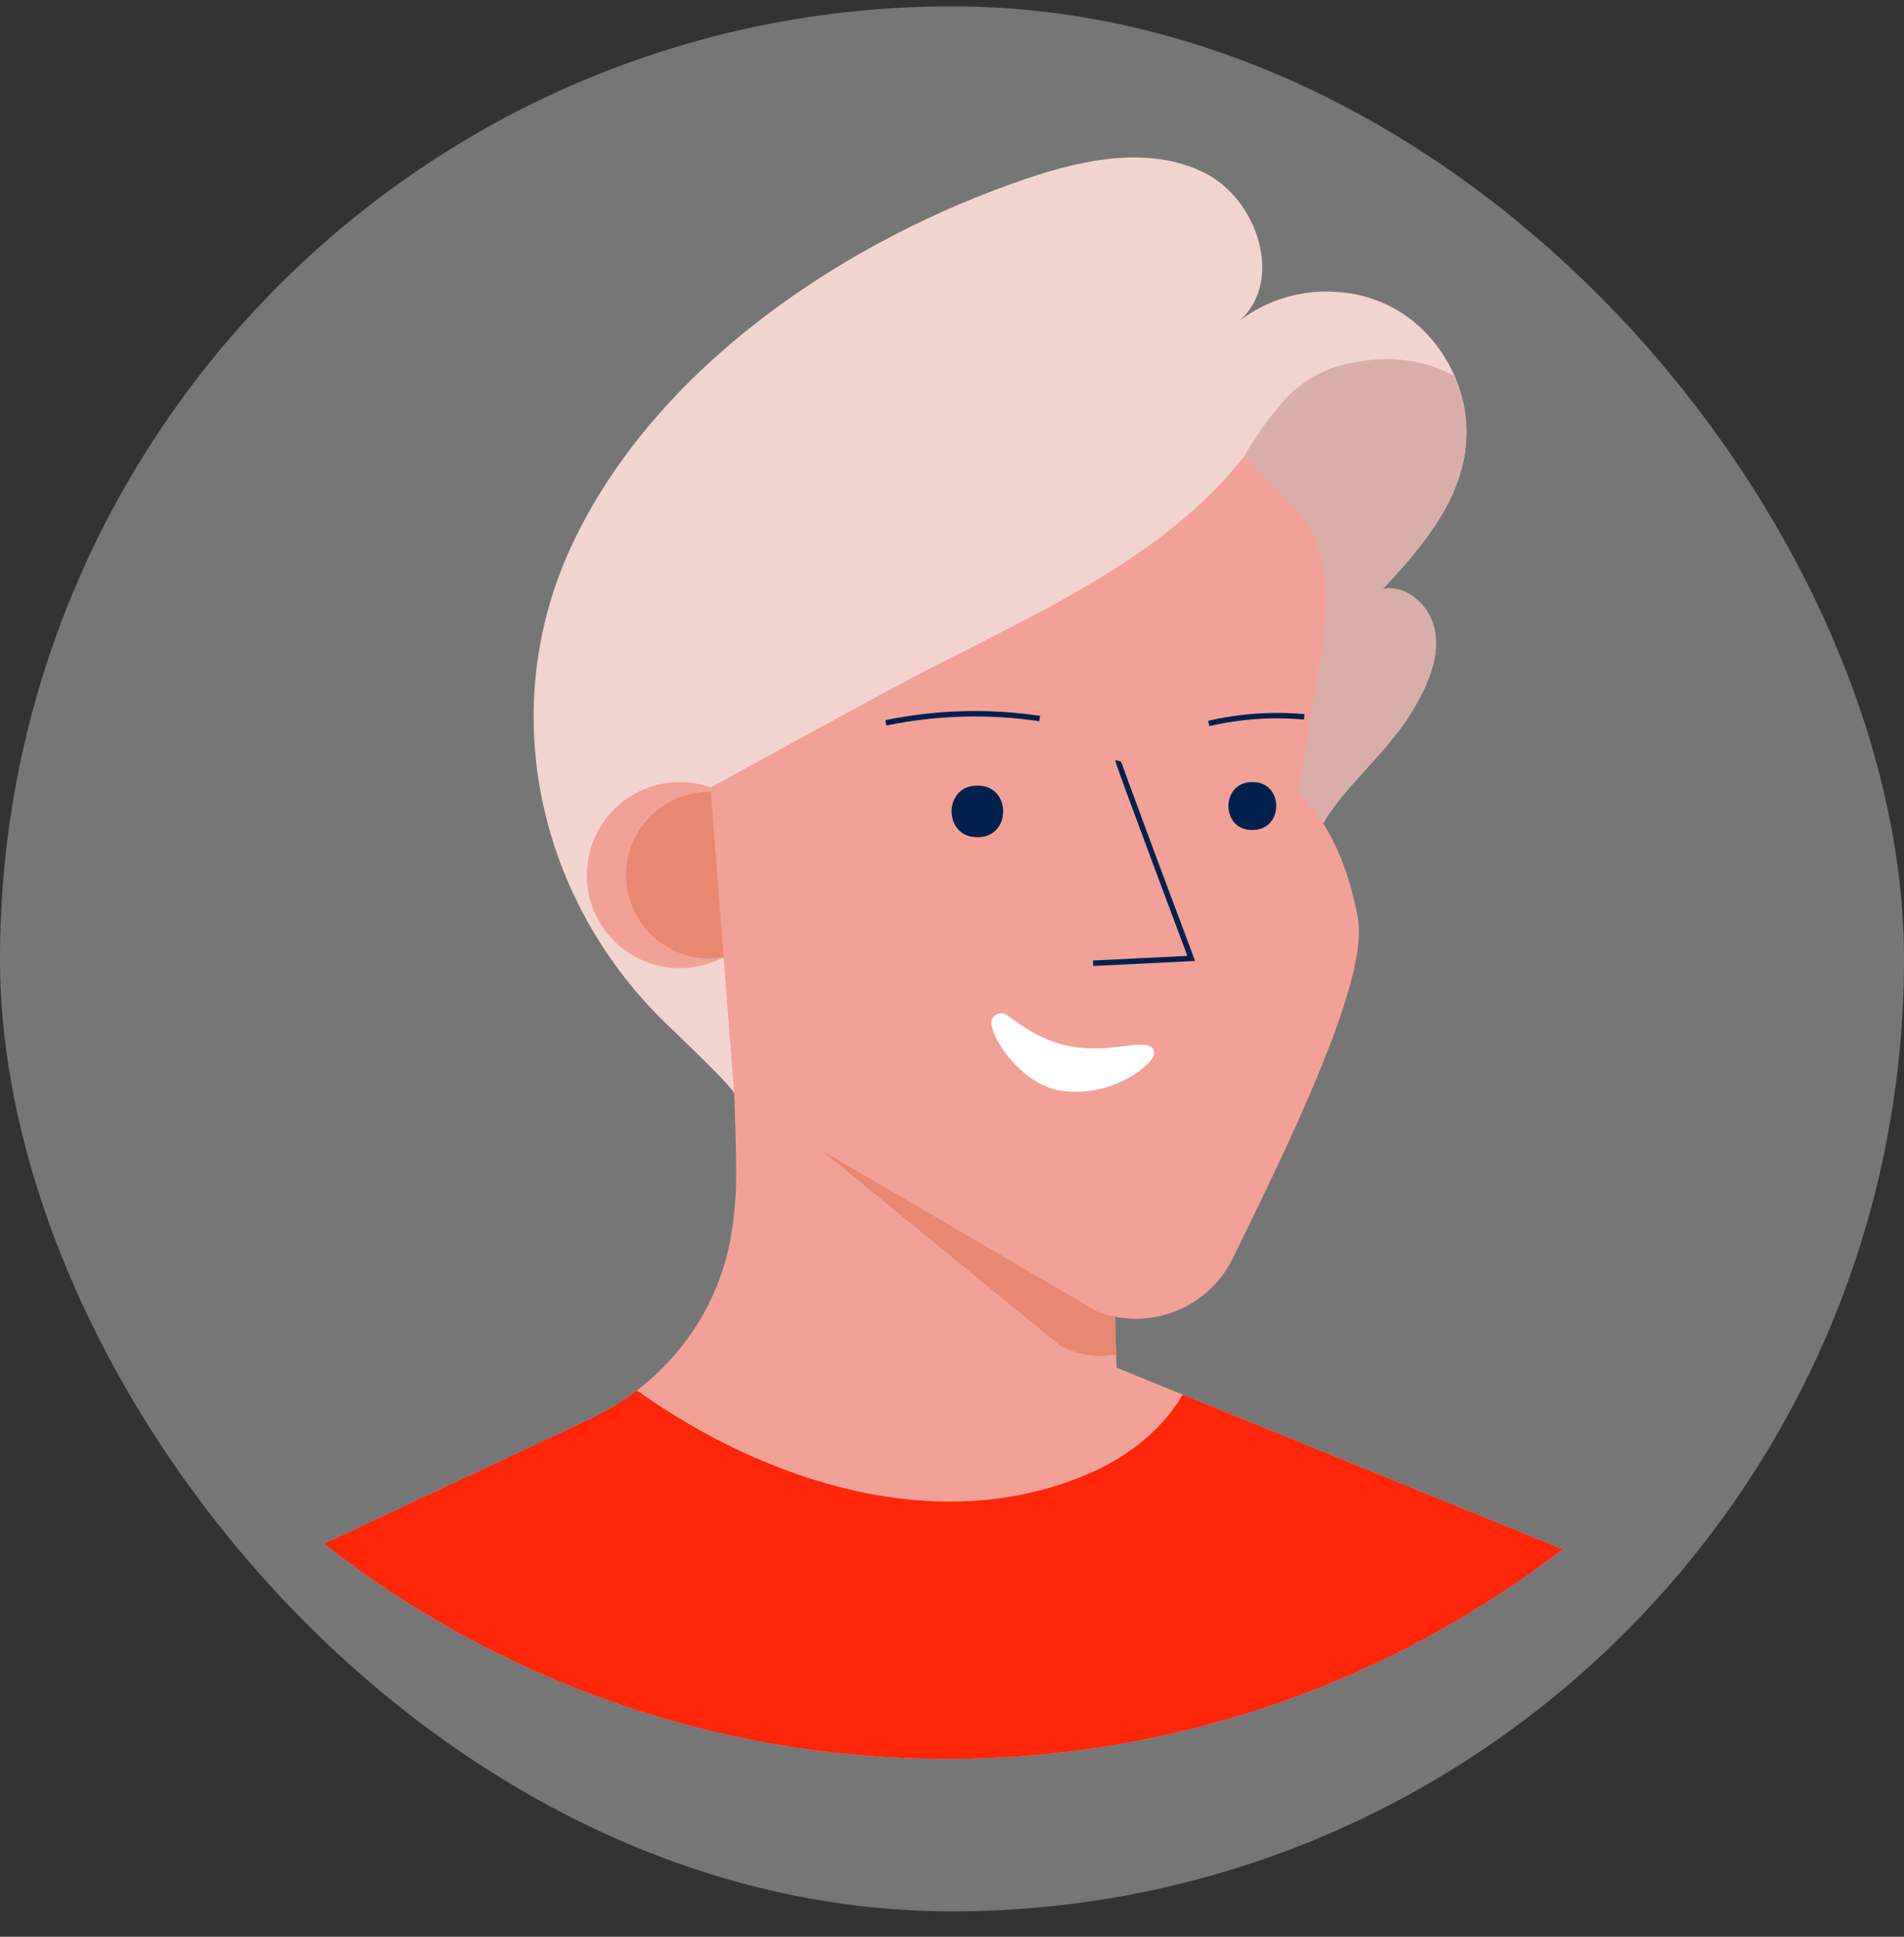
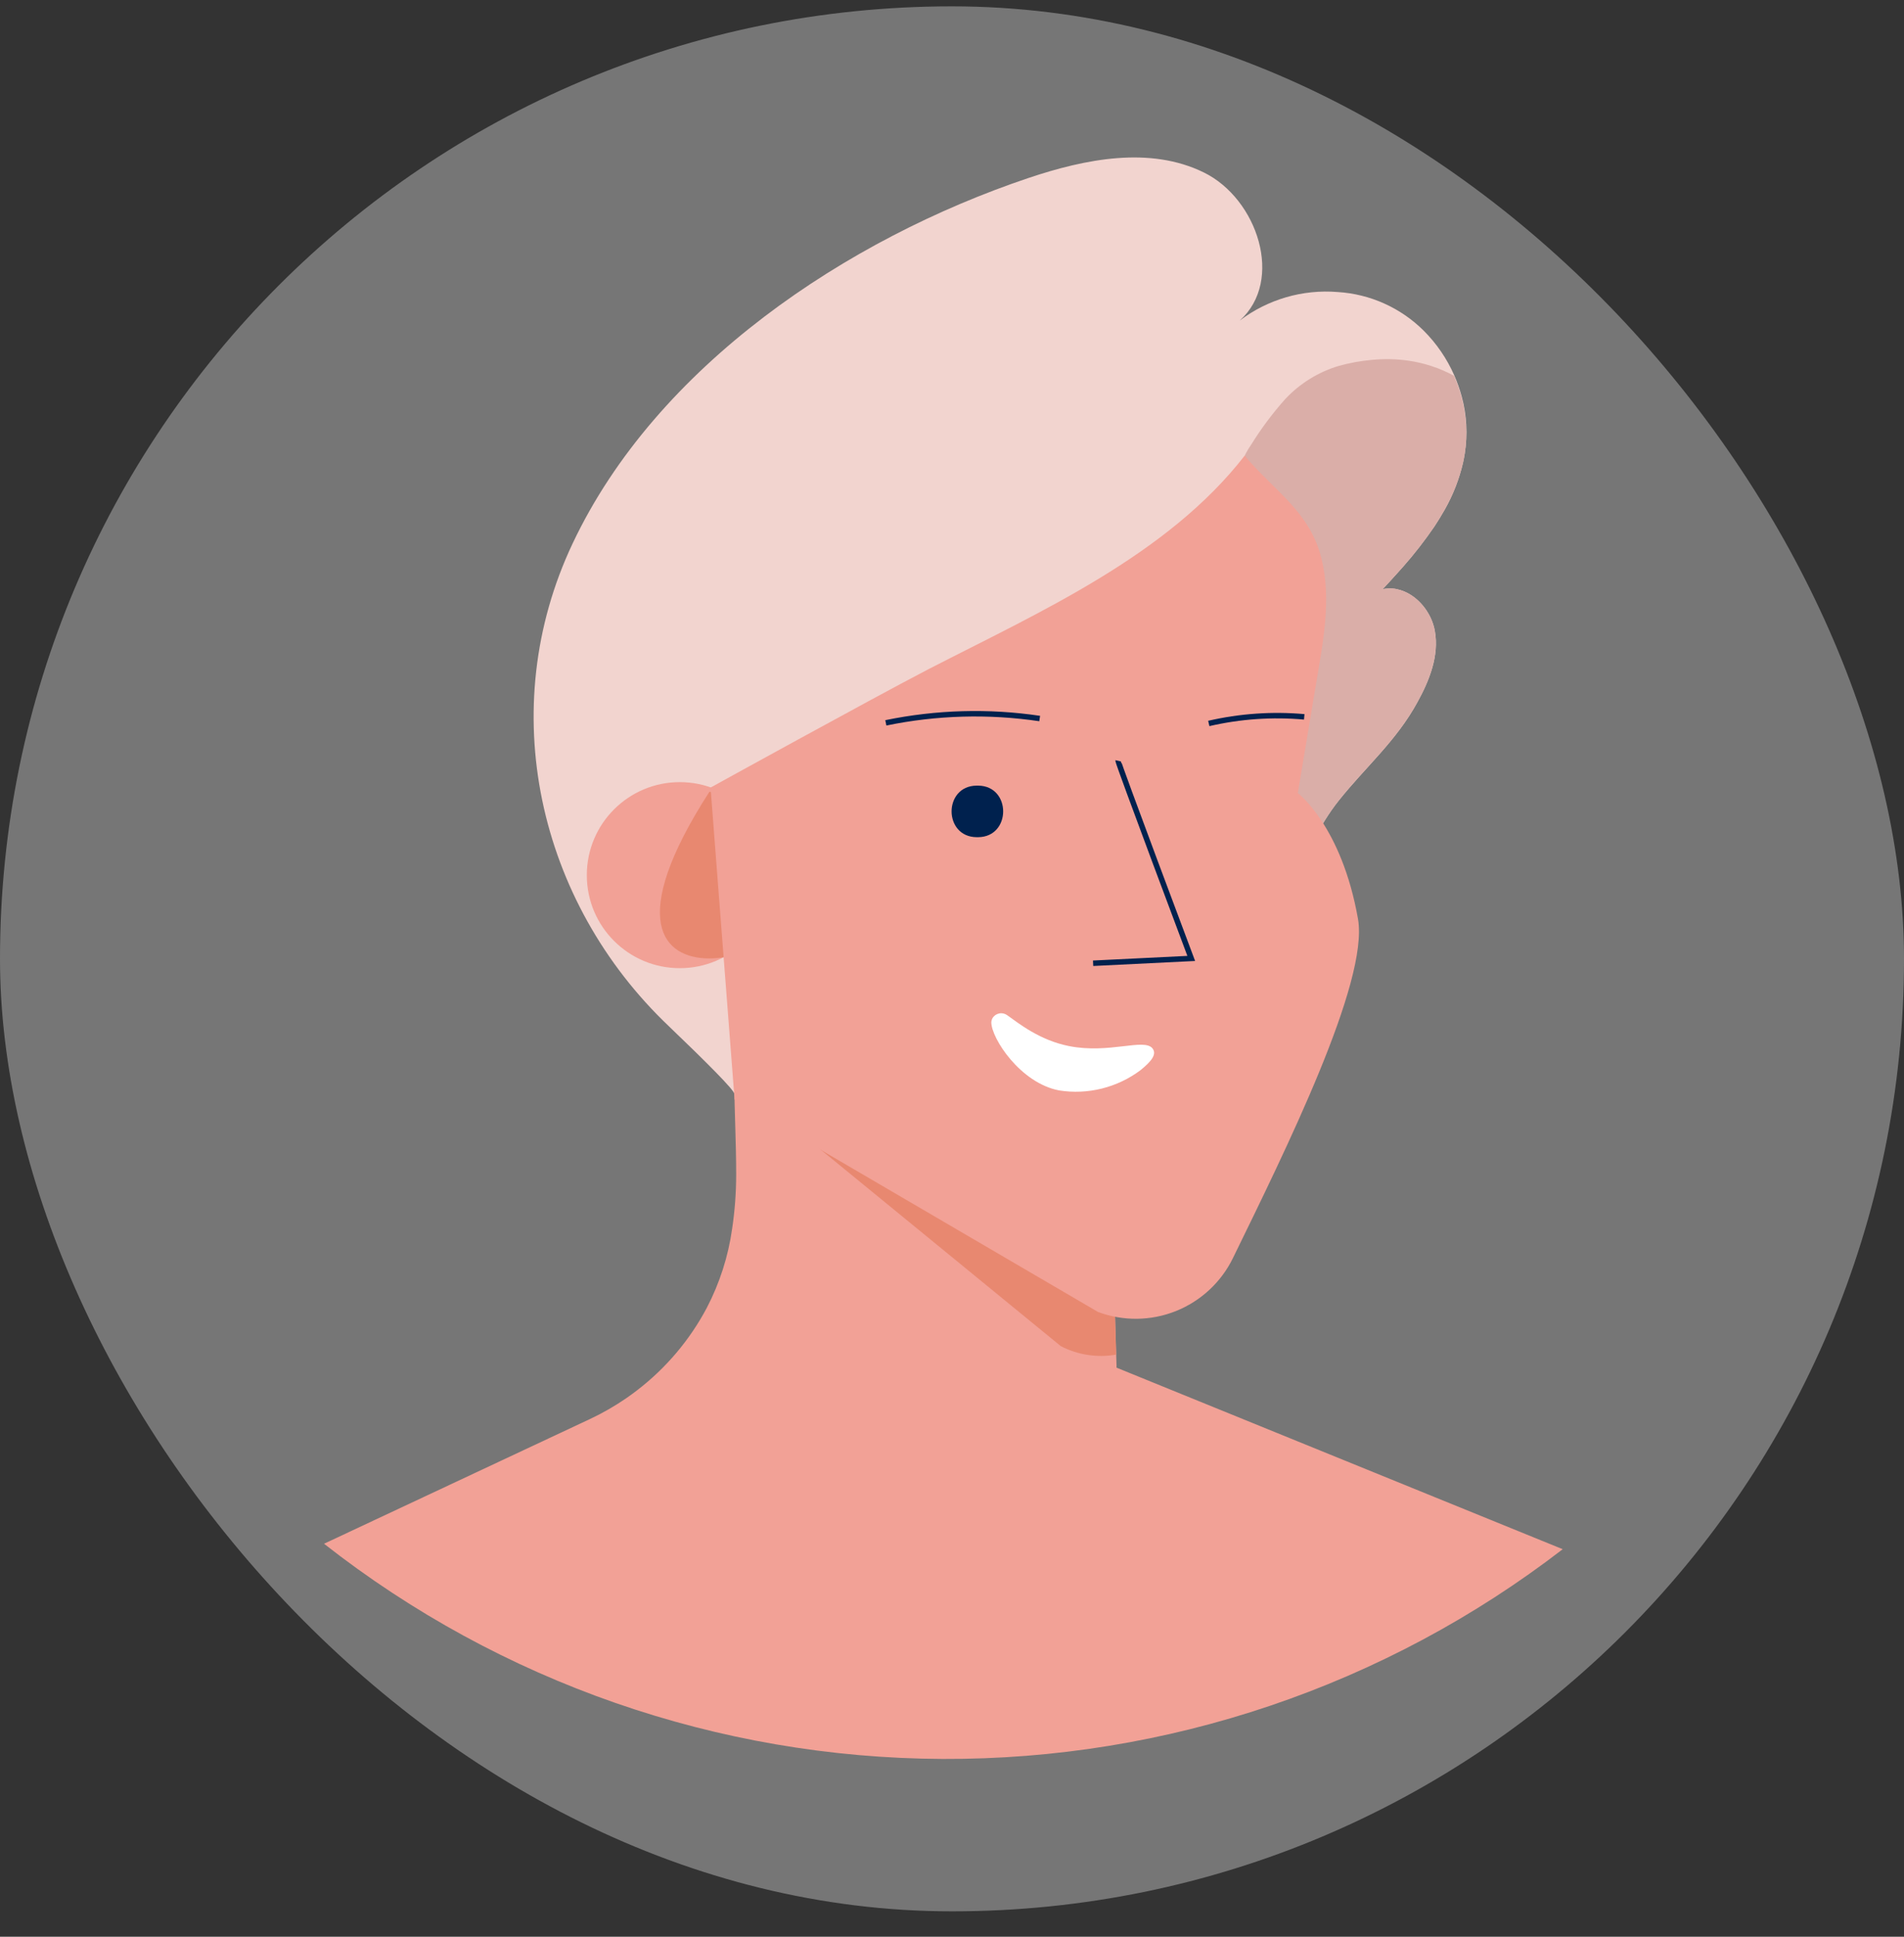
<svg xmlns="http://www.w3.org/2000/svg" width="60" height="61" viewBox="0 0 60 61" fill="none">
  <rect x="0" y="0" width="60" height="61" fill="#333333" stroke="none" />
  <rect y="0.2" width="60" height="60" rx="30" fill="#767676" />
  <path d="M49.245 48.794C43.645 53.107 36.767 55.431 29.699 55.4C22.63 55.368 15.773 52.984 10.211 48.622L18.598 44.691C18.997 44.503 19.38 44.283 19.744 44.032C19.854 43.956 19.964 43.877 20.07 43.794C20.982 43.096 21.734 42.209 22.272 41.194C22.679 40.413 22.95 39.569 23.072 38.698C23.156 38.132 23.199 37.562 23.199 36.99C23.199 36.004 23.146 35.018 23.136 34.031C23.129 33.485 23.123 32.938 23.118 32.392L23.463 32.564L24.359 33.028L24.775 33.098L29.58 33.915L34.944 34.828L35.106 40.344L35.159 42.147L35.185 43.022V43.076L37.27 43.924L49.245 48.794Z" fill="#F2A196" />
  <path d="M35.164 42.667C34.572 42.769 33.962 42.675 33.428 42.398L23.149 33.991C23.137 33.601 23.127 34.01 23.122 33.62C23.115 33.075 23.109 32.528 23.105 31.981L23.449 32.154L24.345 32.617L24.761 32.688L29.566 33.505L34.93 34.418L35.092 39.934L35.145 41.736L35.171 42.612V42.669L35.164 42.667Z" fill="#E88870" />
-   <path d="M49.245 48.794C43.645 53.107 36.767 55.431 29.699 55.4C22.63 55.368 15.773 52.984 10.211 48.622L18.598 44.691C18.997 44.503 19.38 44.283 19.744 44.032C19.854 43.956 19.964 43.877 20.07 43.794C24.128 46.683 29.668 48.505 34.459 46.349C35.6 45.832 36.648 44.998 37.269 43.925L49.245 48.794Z" fill="#FF2609" />
  <path d="M46.16 14.276C46.145 14.377 46.126 14.477 46.103 14.577C45.984 15.09 45.792 15.582 45.533 16.041L45.519 16.065C45.421 16.237 45.316 16.409 45.202 16.582C44.9 17.024 44.571 17.447 44.216 17.849L44.004 18.085C43.861 18.245 43.716 18.402 43.571 18.557C43.681 18.534 43.793 18.527 43.904 18.538C43.945 18.541 43.986 18.548 44.026 18.559C44.576 18.672 45.047 19.184 45.193 19.765C45.202 19.803 45.211 19.843 45.217 19.881C45.354 20.653 45.045 21.432 44.664 22.121C43.997 23.341 43.035 24.153 42.189 25.213C41.555 26.003 41.203 26.937 40.512 27.692L40.461 27.748L40.419 27.79C38.592 29.672 35.736 30.118 33.353 30.932C32.491 31.228 23.146 33.883 23.146 34.462C23.146 34.336 22.231 33.428 21.078 32.323C16.941 28.395 15.581 22.326 18.043 17.121C20.688 11.52 26.696 7.523 32.419 5.603C34.208 5.003 36.238 4.6 37.934 5.431C39.63 6.261 40.474 8.838 39.068 10.096C39.952 9.427 41.053 9.107 42.158 9.198C43.179 9.262 44.142 9.695 44.867 10.417C45.273 10.823 45.599 11.301 45.829 11.826C45.924 12.045 46.003 12.269 46.065 12.499C46.221 13.078 46.253 13.683 46.16 14.276Z" fill="#F2D4CF" />
  <path d="M46.16 14.276C46.144 14.377 46.125 14.477 46.103 14.577C45.983 15.09 45.791 15.582 45.532 16.041L45.519 16.065C45.42 16.237 45.315 16.409 45.202 16.582C44.9 17.024 44.571 17.447 44.216 17.848L44.004 18.085C43.861 18.245 43.716 18.402 43.571 18.557C43.68 18.533 43.792 18.527 43.904 18.538C43.945 18.541 43.986 18.548 44.026 18.558C44.576 18.672 45.046 19.184 45.193 19.765C45.202 19.803 45.21 19.843 45.217 19.881C45.353 20.653 45.045 21.432 44.664 22.121C43.997 23.341 43.035 24.153 42.189 25.213C41.555 26.002 41.203 26.937 40.512 27.692L40.46 27.748L40.419 27.79C39.726 26.857 39.284 25.762 39.136 24.61C38.842 22.224 39.021 19.625 38.94 17.211C38.912 16.368 38.862 15.363 39.133 14.563C39.207 14.365 39.306 14.178 39.428 14.005C39.745 13.493 40.106 13.011 40.508 12.562C40.964 12.077 41.539 11.721 42.177 11.528C42.521 11.431 42.873 11.366 43.23 11.335C43.611 11.298 43.995 11.305 44.374 11.358C44.88 11.43 45.369 11.591 45.819 11.835C45.913 12.053 45.992 12.278 46.055 12.507C46.212 13.083 46.248 13.685 46.16 14.276Z" fill="#DAAEA8" />
  <path d="M21.422 30.494C23.04 30.494 24.352 29.182 24.352 27.564C24.352 25.946 23.04 24.634 21.422 24.634C19.804 24.634 18.492 25.946 18.492 27.564C18.492 29.182 19.804 30.494 21.422 30.494Z" fill="#F2A196" />
-   <path d="M22.353 30.187C23.802 30.187 24.976 29.013 24.976 27.564C24.976 26.115 23.802 24.941 22.353 24.941C20.904 24.941 19.73 26.115 19.73 27.564C19.73 29.013 20.904 30.187 22.353 30.187Z" fill="#E88870" />
+   <path d="M22.353 30.187C23.802 30.187 24.976 29.013 24.976 27.564C24.976 26.115 23.802 24.941 22.353 24.941C19.73 29.013 20.904 30.187 22.353 30.187Z" fill="#E88870" />
  <path d="M22.391 24.806L23.149 34.63L34.6 41.321C35.392 41.617 36.266 41.608 37.052 41.295C37.837 40.982 38.479 40.388 38.851 39.629C40.498 36.254 43.142 30.927 42.794 28.943C42.277 26.013 40.898 24.979 40.898 24.979L41.472 21.542C41.688 20.247 41.965 18.896 41.644 17.595C41.277 16.104 40.15 15.466 39.223 14.351C36.782 17.495 32.77 19.272 29.266 21.073C27.458 22.011 22.391 24.806 22.391 24.806Z" fill="#F2A196" />
  <path d="M35.236 23.962C35.223 24.02 37.539 30.187 37.539 30.187L34.447 30.339" stroke="#00214E" stroke-width="0.172" stroke-miterlimit="10" />
  <path d="M27.915 22.767C29.511 22.438 31.152 22.392 32.763 22.631" stroke="#00214E" stroke-width="0.172" stroke-miterlimit="10" />
  <path d="M38.092 22.786C39.077 22.559 40.092 22.488 41.1 22.578" stroke="#00214E" stroke-width="0.172" stroke-miterlimit="10" />
  <path d="M31.279 32.062C31.303 32.025 31.334 31.993 31.37 31.968C31.407 31.944 31.448 31.927 31.491 31.919C31.535 31.91 31.579 31.911 31.622 31.921C31.665 31.931 31.706 31.95 31.741 31.976C32.099 32.228 32.755 32.762 33.685 32.947C34.954 33.2 36.053 32.691 36.317 33.019C36.465 33.203 36.284 33.429 35.938 33.708C35.575 33.98 35.161 34.176 34.722 34.285C34.282 34.395 33.824 34.415 33.377 34.344C32.156 34.115 31.239 32.702 31.239 32.2C31.241 32.152 31.255 32.104 31.279 32.062Z" fill="white" />
  <path d="M30.824 24.744C31.875 24.753 31.875 26.359 30.824 26.368H30.776C29.724 26.359 29.724 24.753 30.776 24.744H30.824Z" fill="#00214E" />
-   <path d="M39.486 24.634C40.462 24.634 40.462 26.133 39.486 26.14H39.443C38.466 26.14 38.466 24.641 39.443 24.634H39.486Z" fill="#00214E" />
</svg>